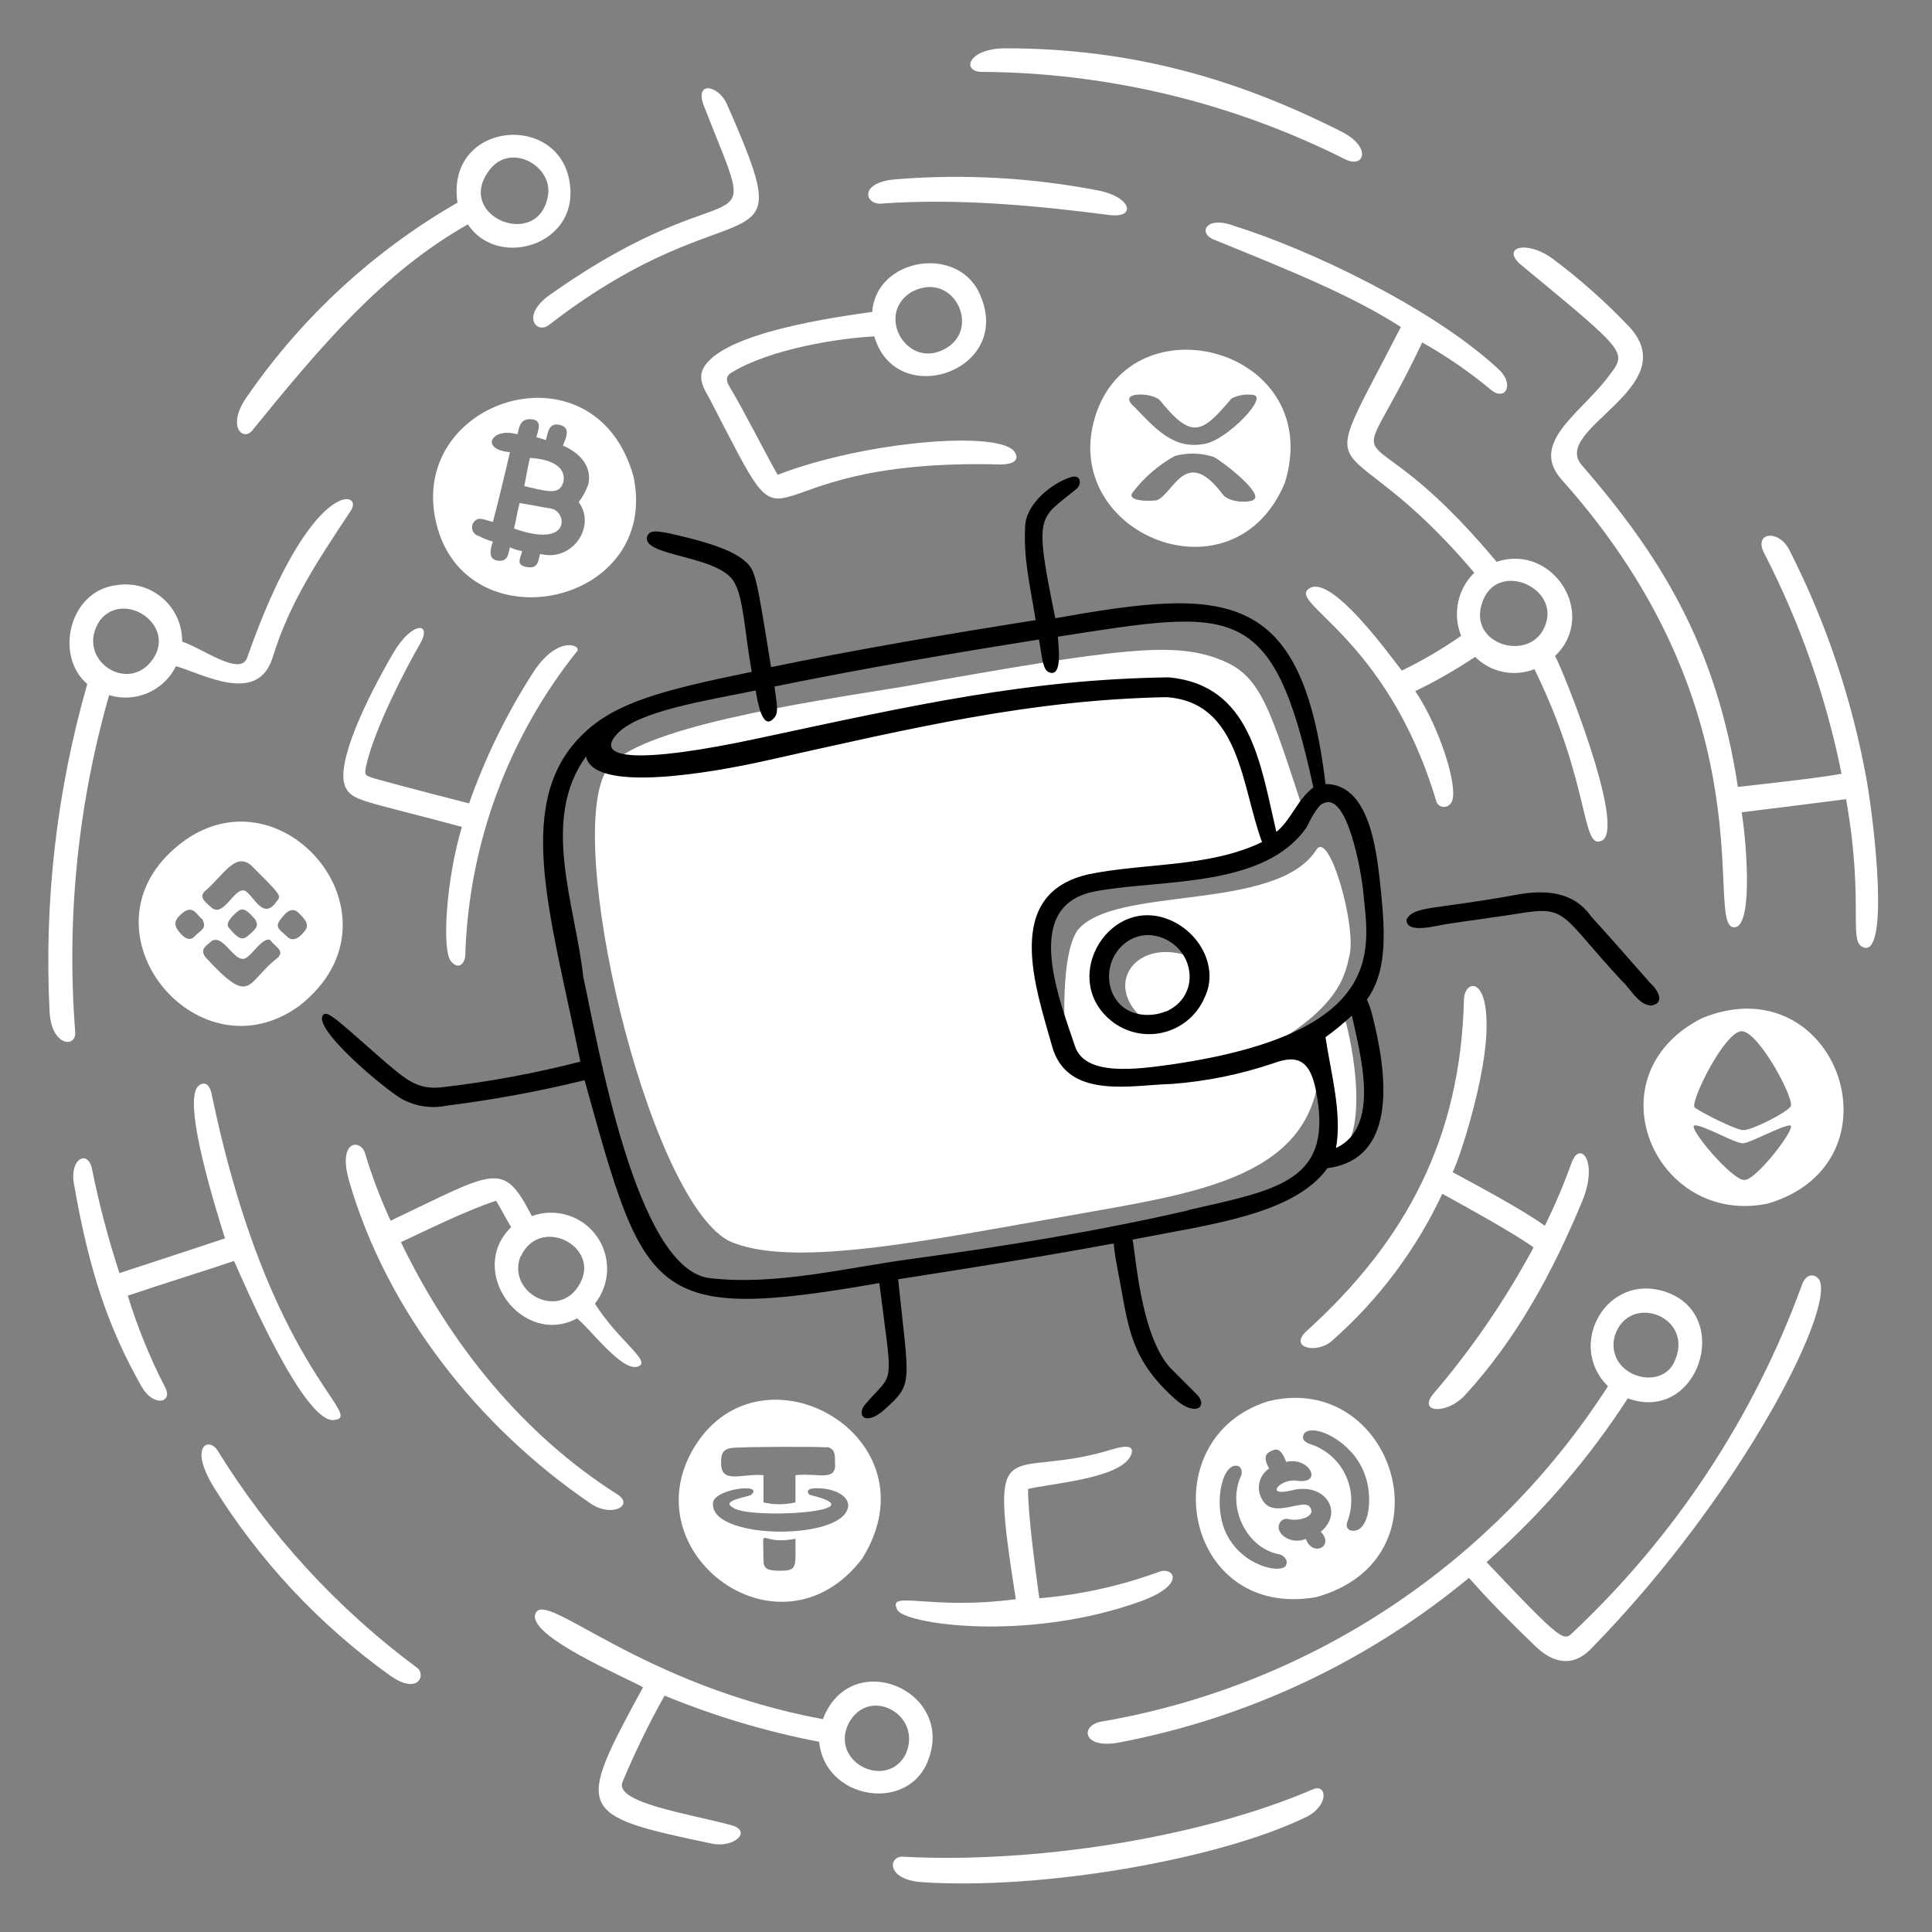
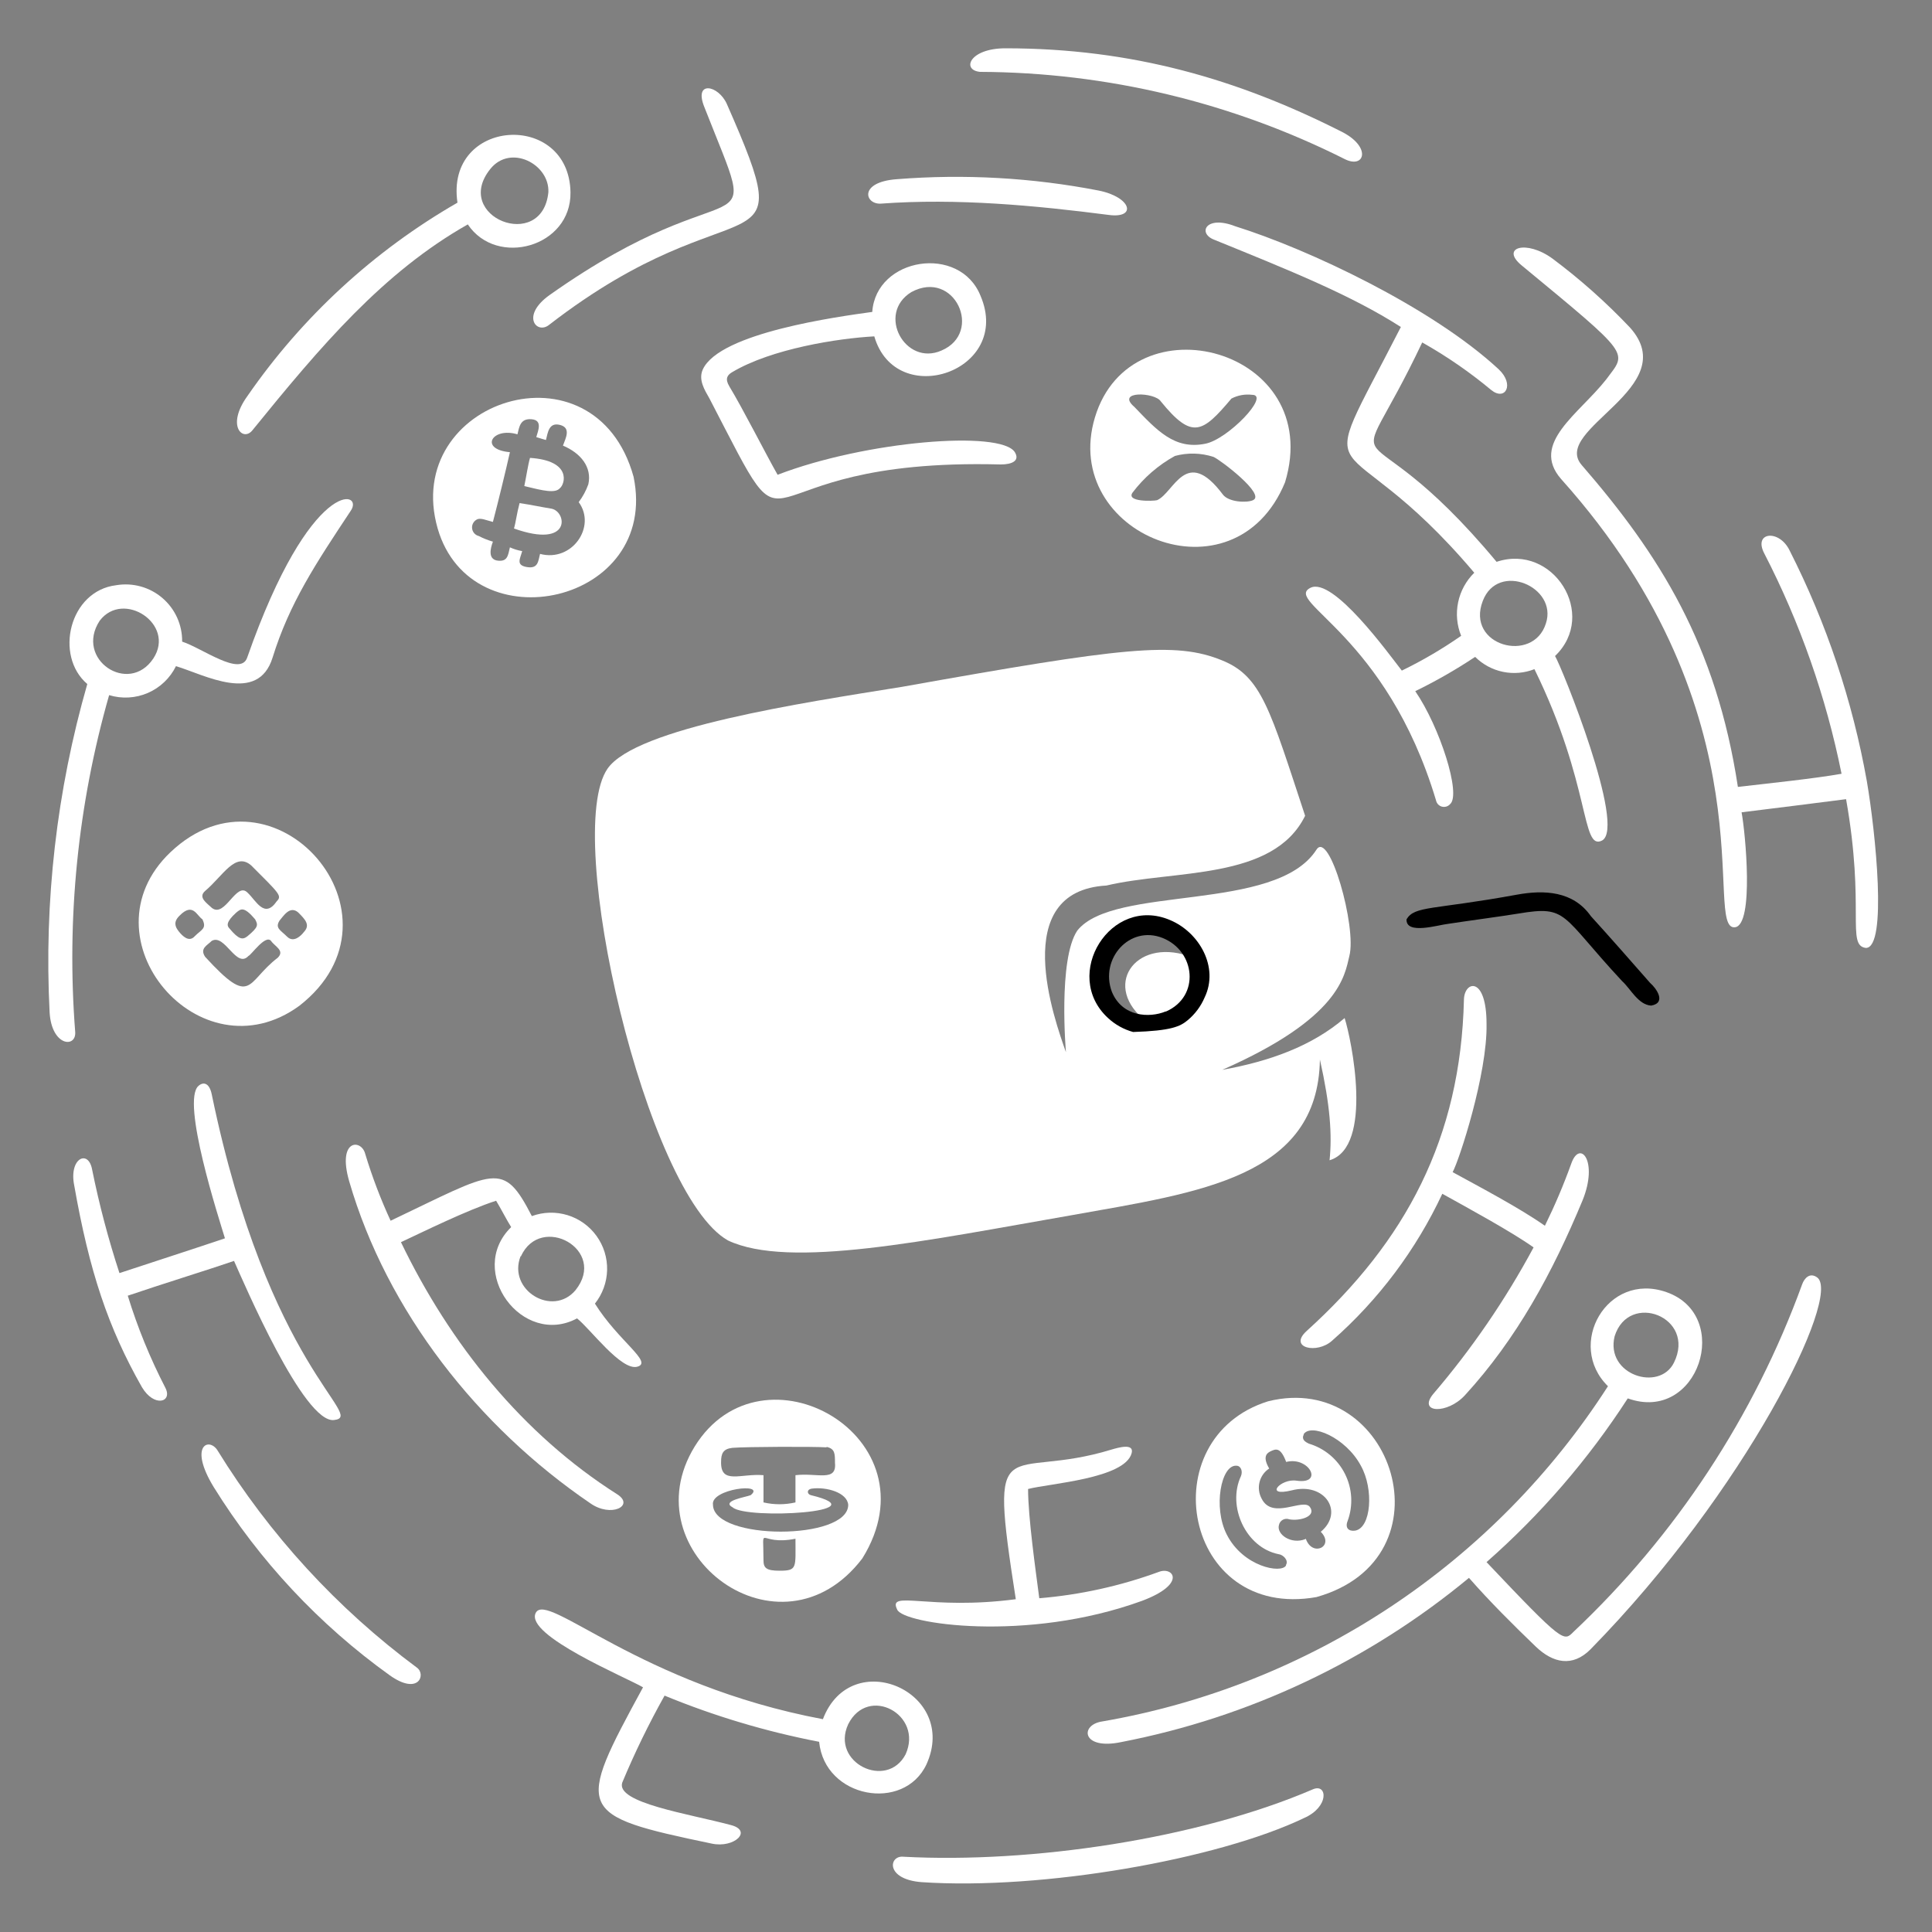
<svg xmlns="http://www.w3.org/2000/svg" width="176" height="176" viewBox="0 0 176 176" fill="none">
  <rect x="0" y="0" width="176" height="176" fill="#808080" stroke="none" />
  <path d="M163.035 50.16C162.093 48.189 159.69 48.444 160.72 50.415C163.986 56.747 166.355 63.503 167.76 70.488C165.357 70.919 161.063 71.368 158.317 71.685C156.346 58.74 151.199 50.565 144.08 42.354C141.281 39.081 153.408 35.314 148.48 29.832C146.316 27.547 143.96 25.451 141.44 23.567C139.037 21.806 136.644 22.546 138.615 24.174C148.77 32.56 148.198 32.023 146.333 34.549C143.842 37.726 139.38 40.383 142.213 43.639C161.626 65.296 155.061 84.832 158.053 84.471C159.813 84.26 158.996 75.803 158.653 73.999C161.398 73.656 165.771 73.119 168.173 72.802C169.933 82.746 168.173 86.134 169.977 86.354C171.948 86.354 170.858 75.794 170.066 71.174C168.765 63.863 166.396 56.783 163.035 50.16Z" fill="white" />
  <path d="M119.642 162.985C109.082 167.534 93.911 169.761 82.33 169.145C80.957 168.978 80.614 171.204 83.958 171.459C94.967 172.198 110.93 169.382 118.78 165.625C121.094 164.622 120.927 162.474 119.642 162.985Z" fill="white" />
  <path d="M146.481 126.28C141.34 134.283 134.592 141.13 126.665 146.386C118.737 151.643 109.804 155.195 100.431 156.816C98.328 157.115 98.54 159.456 102.139 158.699C113.787 156.45 124.681 151.305 133.819 143.739C135.702 145.886 137.804 147.981 139.908 150.005C141.483 151.51 143.252 151.888 144.88 150.26C159.065 135.793 167.76 118.07 165.551 116.38C164.864 115.87 164.364 116.468 164.179 116.978C159.801 129.02 152.664 139.87 143.34 148.658C142.46 149.538 142.46 149.75 135.42 142.305C140.373 137.947 144.703 132.928 148.285 127.389C154.718 129.703 157.895 119.838 151.805 117.709C146.402 115.817 142.627 122.505 146.481 126.28ZM147.088 121.73C148.373 117.612 154.543 119.97 152.493 124.133C151.164 126.817 146.226 125.25 147.088 121.73Z" fill="white" />
  <path d="M135.851 35.534C137.136 36.564 137.989 35.024 136.537 33.651C130.448 27.993 119.166 22.686 112.522 20.61C109.882 19.58 109.09 21.208 110.551 21.815C117.494 24.64 123.074 26.875 127.615 29.788C119.211 46.2 121.824 37.435 134.302 52.175C133.557 52.907 133.045 53.844 132.832 54.867C132.619 55.89 132.714 56.953 133.106 57.922C131.39 59.117 129.583 60.176 127.702 61.09C126.496 59.55 121.436 52.519 119.377 53.548C116.887 54.798 126.285 57.798 130.817 72.908C130.844 73.044 130.908 73.17 131.003 73.272C131.097 73.373 131.218 73.446 131.352 73.482C131.487 73.517 131.628 73.515 131.761 73.474C131.893 73.433 132.011 73.356 132.102 73.251C133.132 72.371 131.161 66.211 128.926 62.964C130.812 62.045 132.634 61.001 134.382 59.84C135.076 60.531 135.957 61.005 136.916 61.203C137.877 61.402 138.873 61.316 139.784 60.958C144.959 71.518 144.026 77.537 145.944 76.569C148.171 75.363 142.258 60.729 141.66 59.761C145.602 55.986 141.483 49.465 136.335 51.181C123.276 35.508 122.546 46.006 129.56 31.196C131.783 32.448 133.89 33.9 135.851 35.534ZM135.077 54.745C136.459 51.11 141.941 53.46 140.824 56.804C139.662 60.491 133.502 58.828 135.077 54.745Z" fill="white" />
-   <path d="M155.061 92.743C144.765 97.97 150.777 111.786 161.064 109.639C173.674 105.864 167.328 87.771 155.061 92.743ZM158.661 93.94C160.21 93.94 163.553 100.206 163.122 100.804C162.691 101.402 159.603 102.951 158.837 102.951C158.072 102.951 154.806 101.235 154.375 100.892C153.944 100.373 157.121 93.94 158.661 93.94ZM158.924 107.492C157.807 107.58 153.644 102.608 154.375 102.52C155.105 102.432 158.151 104.236 158.837 104.148C159.524 104.06 162.181 102.608 163.035 102.52C163.889 102.432 160.033 107.492 158.924 107.492Z" fill="white" />
  <path d="M120.24 96.519C121.181 100.716 121.357 103.382 121.12 105.697C125.159 104.491 123.1 94.626 122.492 92.743C119.492 95.313 115.638 96.686 111.344 97.46C122.071 92.743 122.492 88.88 122.924 87.085C123.61 84.445 121.094 75.566 119.924 77.405C116.219 83.178 101.444 80.582 98.135 84.779C96.375 87.419 97.104 95.85 97.104 95.85C96.075 92.928 91.825 81.18 100.792 80.67C106.952 79.209 115.98 80.239 118.893 74.316C115.716 64.715 114.952 61.627 111.344 60.166C107.058 58.406 102.34 58.969 82.18 62.568C73.09 64.029 57.901 66.308 55.34 70.031C51.257 75.953 58.86 108.803 66.314 113.001C71.893 115.641 84.415 113.001 97.712 110.686C109.346 108.61 120.064 107.237 120.24 96.519ZM101.971 85.36C104.804 83.125 108.572 85.272 108.228 87.076C103.344 85.439 100.308 89.901 104.461 93.078C99.744 93.597 99.181 87.595 101.971 85.36Z" fill="white" />
  <path d="M48.282 41.712C48.106 42.31 47.939 43.428 47.763 44.282C49.523 44.713 50.597 44.968 51.019 44.458C51.45 44.114 52.137 41.967 48.282 41.712Z" fill="white" />
  <path d="M6.852 94.028C6.044 83.691 7.09 73.293 9.941 63.325C11.104 63.679 12.355 63.608 13.471 63.125C14.587 62.641 15.494 61.776 16.03 60.685C18.6 61.45 23.493 64.205 24.83 59.91C26.37 54.938 28.773 51.33 31.95 46.534C33.226 44.678 28.333 43.322 22.516 59.91C21.909 61.67 18.398 59.03 16.593 58.45C16.603 57.696 16.446 56.95 16.136 56.263C15.825 55.577 15.367 54.967 14.794 54.477C14.222 53.987 13.549 53.628 12.823 53.427C12.097 53.225 11.335 53.185 10.592 53.31C6.306 53.821 4.934 59.743 7.952 62.313C5.162 72.028 4.002 82.138 4.52 92.233C4.705 95.313 6.94 95.489 6.852 94.028ZM9.079 56.549C11.226 53.715 16.021 56.857 13.971 59.981C11.736 63.36 6.782 60.069 9.079 56.549Z" fill="white" />
  <path d="M63.286 131.771C57.329 141.451 71.092 151.756 78.555 141.97C85.419 130.909 69.42 121.854 63.286 131.771ZM71.004 143.088C69.807 143.088 69.552 142.833 69.552 142.146C69.552 138.626 69.006 140.862 72.465 140.175C72.465 142.815 72.65 143.088 71.022 143.088H71.004ZM77.27 137.086C77.27 140.342 65.003 140.342 64.95 137.086C64.695 135.626 69.843 135.027 68.382 136.206C67.959 136.382 65.636 136.726 66.754 137.324C68.038 138.442 80.306 137.755 73.873 136.206C73.53 136.127 73.442 135.687 73.961 135.608C75.29 135.432 77.182 135.969 77.27 137.086ZM75.299 131.806C76.064 131.982 76.064 132.414 76.064 133.267C76.24 135.027 74.436 134.147 72.465 134.385V136.866C71.506 137.087 70.511 137.087 69.552 136.866V134.385C67.493 134.209 65.645 135.265 65.689 133.179C65.689 132.414 65.865 131.991 66.719 131.894C68.012 131.789 74.181 131.771 75.299 131.85V131.806Z" fill="white" />
  <path d="M56.255 136.145C47.596 130.654 40.987 122.417 36.526 113.159C38.418 112.279 42.536 110.238 45.194 109.384C45.616 110.07 46.135 111.1 46.566 111.786C42.448 115.817 47.596 122.76 52.568 120.102C53.765 121.044 56.599 124.907 58.059 124.502C59.52 124.098 56.343 122.188 54.196 118.756C54.889 117.886 55.279 116.812 55.306 115.699C55.333 114.587 54.995 113.495 54.344 112.593C53.693 111.69 52.765 111.023 51.701 110.697C50.637 110.371 49.495 110.4 48.45 110.783C45.81 105.662 45.185 106.638 35.584 111.206C34.673 109.232 33.9 107.197 33.27 105.116C32.926 103.743 30.7 103.743 31.809 107.606C35.241 119.442 43.566 129.994 53.765 136.937C55.657 138.283 57.822 137.174 56.255 136.145ZM47.455 114.444C49.259 110.493 55.375 113.846 52.427 117.533C50.342 120.014 46.223 117.533 47.42 114.444H47.455Z" fill="white" />
  <path d="M57.716 43.428C54.196 30.73 36.526 36.476 39.87 48.145C42.958 58.775 60.118 55 57.716 43.428ZM53.597 44.114C53.388 44.698 53.091 45.247 52.718 45.742C54.354 47.969 52.119 51.234 49.197 50.459C49.022 51.146 49.022 51.832 47.992 51.656C46.962 51.48 47.394 50.89 47.569 50.204C47.184 50.139 46.808 50.023 46.452 49.861C46.276 50.547 46.276 51.233 45.246 51.057C44.481 50.89 44.648 50.028 44.903 49.342C44.459 49.215 44.029 49.044 43.618 48.831C43.449 48.79 43.298 48.695 43.187 48.561C43.076 48.426 43.011 48.26 43.003 48.086C42.994 47.912 43.041 47.74 43.138 47.595C43.234 47.45 43.375 47.341 43.539 47.282C43.882 47.203 44.225 47.37 44.903 47.546C45.334 45.91 46.109 42.742 46.452 41.193C43.618 40.938 44.824 38.878 47.138 39.565C47.306 38.878 47.394 38.104 48.423 38.192C49.453 38.28 49.022 39.221 48.854 39.82C49.109 39.908 49.453 39.996 49.734 40.084C49.91 39.398 49.998 38.447 51.019 38.711C52.04 38.975 51.538 39.908 51.283 40.594C52.911 41.281 53.941 42.565 53.597 44.114Z" fill="white" />
  <path d="M50.253 46.341C49.224 46.174 48.45 45.998 47.332 45.831C47.077 46.772 46.989 47.59 46.822 48.145C52.057 50.011 51.661 46.64 50.253 46.341Z" fill="white" />
  <path d="M135.42 93.28C135.42 88.88 133.405 89.338 133.361 91.054C133.062 103.673 128.081 113.054 119.035 121.246C117.328 122.786 119.984 123.385 121.357 122.126C125.586 118.406 129.002 113.852 131.39 108.75C133.704 110.035 137.656 112.182 139.706 113.634C137.138 118.412 134.064 122.9 130.536 127.019C129.163 128.735 131.847 128.85 133.448 127.107C138.174 121.95 141.422 115.958 144.168 109.349C145.628 105.75 143.912 103.77 143.137 106.005C142.442 107.934 141.64 109.823 140.735 111.663C138.42 110.035 134.821 108.143 132.331 106.779C132.929 105.697 135.508 97.803 135.42 93.28Z" fill="white" />
  <path d="M30.436 129.36C33.41 129.026 24.461 124.705 19.286 99.678C19.093 98.745 18.6 98.481 18.09 98.912C16.462 100.285 19.973 111.091 20.492 112.807C18.257 113.573 13.452 115.122 10.882 115.975C9.868 112.882 9.036 109.733 8.392 106.542C8.049 104.658 6.254 105.512 6.764 108.002C8.137 115.808 9.853 120.956 12.924 126.359C14.042 128.242 15.731 127.741 15.071 126.438C13.68 123.745 12.531 120.932 11.639 118.034C14.385 117.093 19.102 115.632 21.319 114.866C22.208 116.846 27.69 129.712 30.436 129.36Z" fill="white" />
  <path d="M104.03 145.834C108.148 144.294 106.872 142.683 105.57 143.194C102.063 144.479 98.399 145.288 94.676 145.596C94.341 143.018 93.655 138.222 93.655 135.643C95.626 135.133 102.455 134.702 103.088 132.387C103.344 131.446 101.883 131.868 101.284 132.044C91.605 135.018 90.012 129.527 92.537 145.684C84.618 146.722 80.825 144.804 81.731 146.626C82.224 147.928 93.514 149.662 104.03 145.834Z" fill="white" />
  <path d="M115.524 127.653C104.805 130.997 107.806 147.638 119.924 145.49C132.42 141.97 126.929 124.819 115.524 127.653ZM117.151 142.613C116.72 143.378 113.235 142.727 111.748 139.779C110.498 137.315 111.237 133.434 112.628 133.522C113.05 133.522 113.226 134.033 113.05 134.464C111.765 137.21 113.481 140.985 116.482 141.583C116.896 141.627 117.406 142.146 117.151 142.56V142.613ZM118.911 140.21C117.626 140.721 116.271 139.779 116.508 138.926C116.529 138.825 116.571 138.73 116.632 138.648C116.691 138.566 116.77 138.497 116.86 138.448C116.948 138.398 117.048 138.369 117.15 138.362C117.252 138.354 117.355 138.369 117.45 138.406C118.392 138.582 119.94 138.151 119.333 137.289C118.726 136.426 115.91 138.494 114.933 136.523C114.682 136.063 114.613 135.525 114.74 135.016C114.867 134.507 115.181 134.065 115.62 133.778C115.021 132.748 115.364 132.405 115.708 132.229C116.227 131.974 116.649 131.806 117.168 133.179C119.254 132.651 120.627 135.247 118.11 134.886C116.684 134.658 115.083 136.4 117.679 135.766C120.68 134.992 122.484 137.738 120.319 139.542C121.612 140.862 119.553 141.891 118.955 140.175L118.911 140.21ZM118.735 130.689C119.36 129.589 122.598 130.944 123.971 133.522C125.168 135.661 124.913 139.181 123.453 139.436C122.854 139.524 122.511 139.181 122.766 138.556C123.02 137.864 123.13 137.127 123.089 136.391C123.048 135.655 122.857 134.935 122.527 134.276C122.198 133.616 121.737 133.03 121.172 132.556C120.607 132.082 119.952 131.728 119.246 131.516C118.868 131.34 118.541 131.12 118.779 130.654L118.735 130.689Z" fill="white" />
-   <path d="M41.102 87.595C41.876 88.475 42.386 87.595 42.386 86.997C42.7 76.901 46.282 67.179 52.594 59.294C52.938 58.775 50.79 57.834 48.564 61.266C46.164 65.001 44.206 69.002 42.73 73.189C42.73 73.189 36.385 71.561 34.237 70.954C33.12 70.611 33.208 70.611 33.358 69.757C34.123 66.326 37.045 60.746 38.242 58.696C39.438 56.645 37.555 56.549 35.839 59.462C33.437 63.58 30.559 69.502 31.439 71.641C32.055 73.005 33.076 72.899 42.078 75.328C40.644 80.08 40.222 86.653 41.102 87.595Z" fill="white" />
  <path d="M49.998 29.612C67.458 16.086 73.257 25.485 66.208 9.46C65.434 7.744 63.198 7.313 64.149 9.715C69.605 23.619 67.607 14.467 50.069 26.875C47.42 28.758 48.881 30.474 49.998 29.612Z" fill="white" />
  <path d="M22.974 39.222C29.239 31.504 34.898 24.816 42.615 20.442C45.255 24.385 52.049 22.501 51.97 17.521C51.838 10.058 40.53 10.745 41.674 18.462C34.072 22.836 27.539 28.848 22.551 36.062C20.571 38.79 22.12 40.251 22.974 39.222ZM44.675 15.382C46.514 13.103 50.078 14.951 49.955 17.521C49.391 23.012 41.146 19.756 44.675 15.382Z" fill="white" />
  <path d="M35.496 152.61C38.136 154.493 38.831 152.539 37.986 151.923C30.722 146.536 24.552 139.813 19.806 132.114C19.031 130.909 17.166 131.683 19.462 135.458C23.627 142.174 29.076 148.002 35.496 152.61Z" fill="white" />
  <path d="M27.268 91.626C37.828 83.398 24.919 68.675 15.511 77.651C7.354 85.439 18.222 98.234 27.268 91.626ZM27.18 83.134C27.779 83.741 28.298 84.251 27.691 84.894C27.435 85.237 26.749 85.923 26.151 85.325C25.552 84.726 25.033 84.55 25.464 83.864C25.807 83.477 26.406 82.447 27.18 83.134ZM18.688 81.162C20.316 79.79 21.434 77.563 22.895 78.848C25.455 81.409 25.71 81.603 25.209 82.104C24.091 83.741 23.317 82.025 22.569 81.338C21.539 80.221 20.51 83.653 19.304 82.711C18.864 82.28 18.002 81.761 18.688 81.162ZM22.551 85.281C22.12 85.624 21.777 85.624 20.915 84.594C20.659 84.339 20.571 83.996 21.522 83.134C21.944 82.79 22.208 82.535 23.238 83.741C23.502 84.251 23.581 84.427 22.551 85.281ZM17.747 85.281C17.227 85.879 16.629 85.281 16.286 84.85C15.943 84.418 15.775 83.97 16.374 83.398C17.57 82.192 17.914 83.398 18.433 83.741C18.864 84.594 18.345 84.682 17.747 85.281ZM18.688 87.164C18.178 86.398 18.864 86.134 19.287 85.712C20.492 85.026 21.522 88.282 22.631 87.085C22.895 86.997 24.18 85.105 24.69 85.712C25.033 86.222 25.975 86.592 25.297 87.252C22.402 89.452 22.991 91.863 18.688 87.164Z" fill="white" />
  <path d="M100.061 17.354C94.017 16.183 87.842 15.837 81.705 16.324C78.185 16.579 78.783 18.638 80.244 18.55C87.196 18.04 94.395 18.726 101.004 19.58C103.582 19.923 103.088 17.952 100.061 17.354Z" fill="white" />
  <path d="M117.064 43.938C120.751 31.759 103.044 27.06 99.745 38.025C96.541 48.681 112.435 55.176 117.064 43.938ZM114.15 45.566C113.552 45.83 111.924 45.742 111.404 45.056C108.034 40.559 106.953 44.906 105.404 45.566C105.061 45.654 102.57 45.742 103.169 44.88C104.207 43.506 105.523 42.367 107.031 41.536C108.188 41.222 109.411 41.253 110.551 41.624C111.149 41.879 115.347 45.056 114.141 45.566H114.15ZM105.746 36.564C108.606 40.084 109.539 39.441 112.179 36.309C112.758 36.007 113.414 35.888 114.062 35.966C115.752 35.966 111.828 40.057 109.777 40.427C106.979 40.981 105.376 39.186 103.344 37.074C101.584 35.569 105.218 35.728 105.746 36.564Z" fill="white" />
  <path d="M122.124 11.95C112.778 7.234 103.168 4.4 91.596 4.4C88.331 4.4 87.566 6.371 89.272 6.547C100.834 6.593 112.227 9.322 122.555 14.52C124.359 15.382 124.957 13.323 122.124 11.95Z" fill="white" />
  <path d="M91.164 42.311C92.194 42.311 92.925 41.976 92.45 41.193C91.174 39.169 78.862 40.163 70.837 43.252C69.719 41.281 67.713 37.303 66.437 35.191C66.023 34.496 66.261 34.162 66.692 33.907C70.291 31.759 76.372 30.818 79.646 30.642C81.617 37.418 92.256 33.819 89.326 26.954C87.442 22.238 79.804 23.435 79.461 28.415C76.372 28.847 65.566 30.299 64.026 33.651C63.594 34.593 64.193 35.535 64.624 36.291C73.222 52.862 66.349 41.651 91.164 42.311ZM83.016 26.611C86.958 24.473 89.616 30.299 85.762 31.935C82.462 33.387 79.822 28.582 83.016 26.611Z" fill="white" />
  <path d="M66.551 166.25C62.741 165.229 56.07 164.234 56.686 162.386C57.817 159.674 59.105 157.03 60.541 154.466C65.081 156.336 69.799 157.746 74.621 158.673C75.131 163.821 82.338 165.106 84.397 160.732C87.398 154.123 77.534 149.838 74.964 156.614C58.244 153.472 49.822 144.892 48.802 146.934C47.781 148.975 57.127 152.847 58.578 153.71C52.419 165.026 52.418 165.352 64.844 167.948C66.894 168.388 68.61 166.76 66.551 166.25ZM77.27 157.071C79.074 153.472 84.134 156.191 82.497 159.817C80.79 163.073 75.642 160.582 77.27 157.071Z" fill="white" />
  <path d="M138.166 81.506C130.493 82.905 128.89 82.5 128.133 83.741C128.045 85.193 131.046 84.251 131.9 84.163C133.536 83.908 136.792 83.477 138.332 83.222C142.864 82.465 142.134 83.327 147.775 89.382C148.54 90.068 149.227 91.529 150.415 91.608C151.867 91.353 150.838 89.98 150.328 89.549C148.788 87.789 146.464 85.149 144.924 83.459C143.313 81.162 140.665 81.048 138.166 81.506Z" fill="black" />
-   <path d="M106.6 83.82C101.197 81.505 96.656 88.801 100.941 92.743C101.589 93.342 102.371 93.778 103.222 94.012C104.073 94.246 104.967 94.272 105.831 94.087C106.694 93.902 107.5 93.512 108.18 92.951C108.861 92.389 109.396 91.672 109.741 90.86C111.061 88.114 109.257 84.938 106.6 83.82ZM106.177 92.145C104.717 92.743 102.226 92.655 101.285 90.341C100.167 87.34 102.913 84.251 105.913 85.448C108.914 86.645 109.345 90.772 106.221 92.145H106.177Z" fill="black" />
-   <path d="M96.136 56.32C94.13 46.561 94.667 47.362 98.028 44.563C98.539 44.22 98.539 43.19 97.597 43.454C95.881 43.965 93.479 45.857 93.391 47.916C93.224 50.917 93.822 53.196 94.341 56.487C86.272 57.772 78.211 59.127 70.239 60.773C68.927 52.589 68.83 51.973 67.924 51.172C66.551 49.887 63.278 49.139 61.764 48.77C59.784 48.294 59.124 48.251 58.931 48.937C58.605 50.697 65.39 50.582 66.85 52.976C67.731 54.428 67.792 57.262 68.478 61.204C60.506 62.832 56.299 63.95 53.386 66.607C46.61 72.767 50.122 83.081 52.867 96.712C48.78 97.764 44.625 98.538 40.433 99.026C38.03 99.37 36.913 98.261 35.153 96.8C31.122 93.28 29.917 92.074 29.494 92.4C28.166 93.518 35.241 99.37 36.614 100.118C37.871 100.801 39.332 101.013 40.732 100.716C44.948 100.189 49.129 99.416 53.255 98.402C58.746 118.219 59.256 120.534 80.103 116.882C81.362 126.773 81.485 124.802 78.81 127.943C77.983 128.911 78.81 130.002 80.614 128.374C83.254 125.998 82.796 126.06 81.819 116.538C88.419 115.509 94.941 114.479 101.452 113.274C101.54 114.224 101.672 114.902 102.059 116.961C102.824 121.07 103.088 123.913 107.031 127.433C108.914 129.14 110.12 128.119 109.002 127.002L106.6 124.599C103.854 121.598 103.432 113.881 103.168 112.93C110.032 111.558 117.837 110.704 120.926 106.418C127.614 105.538 126.206 97.24 125.044 92.602C124.924 92.073 124.75 91.557 124.526 91.062C126.242 88.66 126.241 85.483 125.81 81.286C125.476 78.373 125.044 71.421 120.75 71.421C118.612 53.46 111.66 53.548 96.136 56.32ZM108.228 110.264C100 112.156 91.614 113.52 83.183 114.664C77.111 115.474 70.661 117.154 64.571 116.424C57.883 115.482 54.451 94.987 53.131 88.977C52.445 82.544 49.189 74.659 53.386 68.913C54.073 72.257 64.624 70.453 69.939 69.256C83.412 66.246 93.875 63.765 106.221 63.51C112.997 63.932 113.085 71.658 114.968 76.71C110.172 79.024 104.409 78.593 99.279 79.622C91.218 81.338 94.385 90.086 95.846 95.322C97.219 100.206 103.054 98.842 106.741 98.745C109.893 98.509 113.004 97.876 115.999 96.862C117.891 96.175 119.272 96.272 119.861 99.264C121.551 107.58 116.588 108.337 108.228 110.238V110.264ZM121.701 104.606C122.3 101.429 121.181 97.486 120.75 94.486C121.591 93.879 122.394 93.221 123.152 92.514C123.927 96.087 125.811 102.696 121.701 104.579V104.606ZM120.495 73.216C122.73 71.931 124.015 79.473 124.182 81.189C124.648 86.249 126.69 94.063 106.688 96.976C103.599 97.398 98.883 98.085 97.941 95.339C96.313 90.543 93.136 82.394 99.824 81.189C105.834 80.071 115.18 80.933 119.035 75.354C119.299 74.8 119.984 73.445 120.495 73.19V73.216ZM119.615 71.755C118.154 72.873 117.644 74.668 116.271 75.786C114.81 69.529 113.948 62.41 106.486 61.706C93.796 61.873 83.421 64.187 69.006 67.276C58.2 69.59 54.046 69.168 56.229 66.845C58.112 64.794 64.202 63.844 68.839 62.902C69.007 63.932 69.438 66.422 70.379 65.542C70.978 65.032 70.81 64.434 70.555 62.542C78.528 60.914 86.589 59.541 94.65 58.256C94.993 60.482 95.089 61.072 95.6 61.257C96.717 61.662 96.481 59.286 96.366 58.001C112.382 55.519 115.954 54.56 119.641 71.729L119.615 71.755Z" fill="black" />
+   <path d="M106.6 83.82C101.197 81.505 96.656 88.801 100.941 92.743C101.589 93.342 102.371 93.778 103.222 94.012C106.694 93.902 107.5 93.512 108.18 92.951C108.861 92.389 109.396 91.672 109.741 90.86C111.061 88.114 109.257 84.938 106.6 83.82ZM106.177 92.145C104.717 92.743 102.226 92.655 101.285 90.341C100.167 87.34 102.913 84.251 105.913 85.448C108.914 86.645 109.345 90.772 106.221 92.145H106.177Z" fill="black" />
</svg>